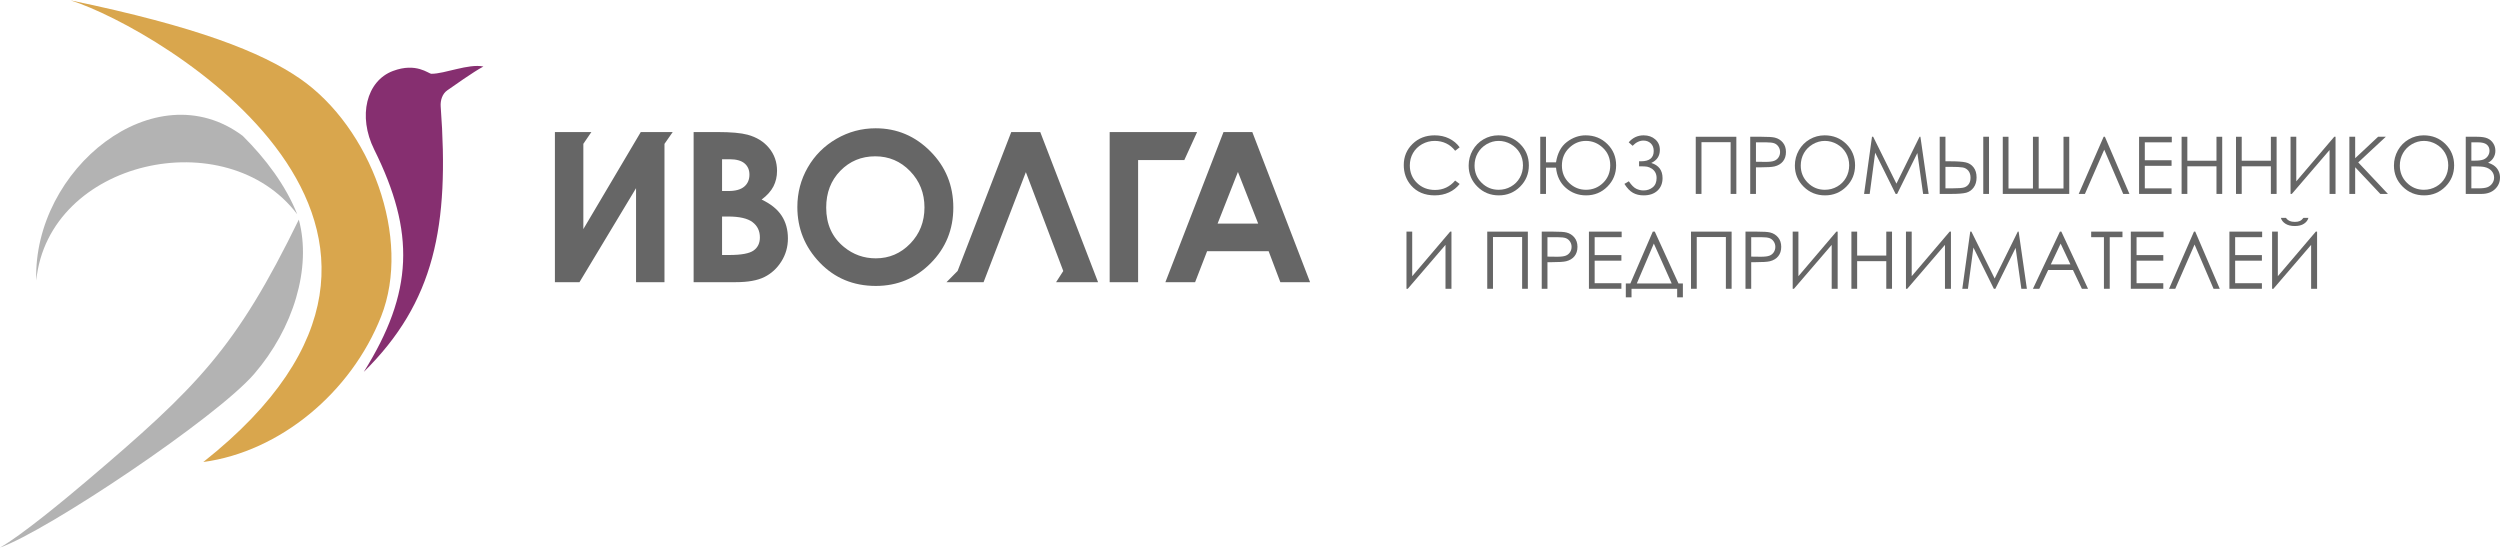
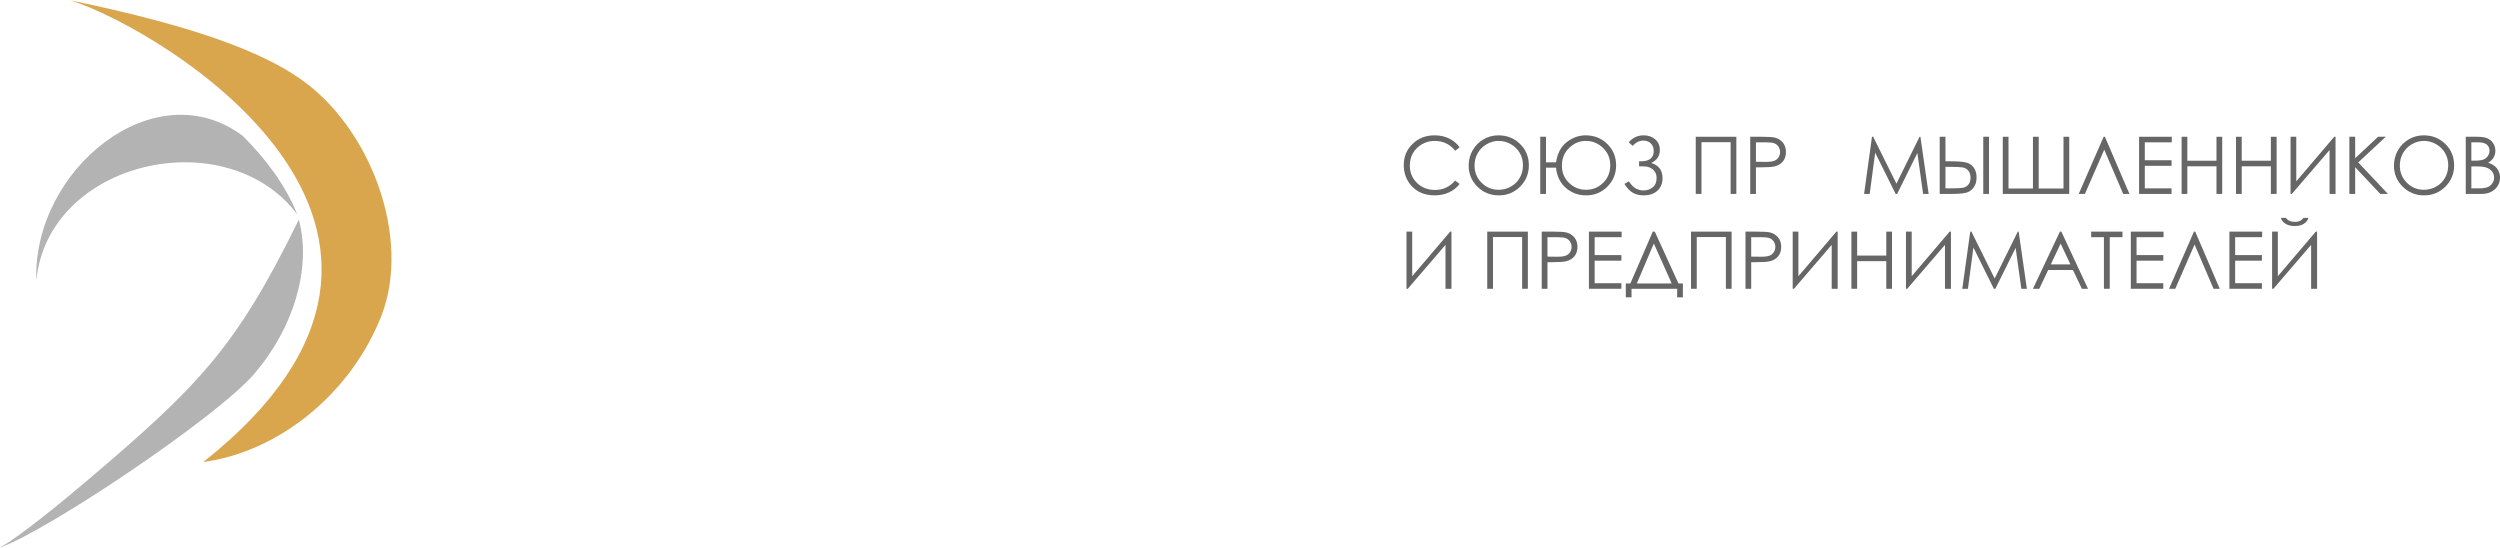
<svg xmlns="http://www.w3.org/2000/svg" width="1022" height="224" viewBox="0 0 1022 224" fill="none">
  <g clip-path="url(#clip0_65_2)">
-     <path d="M275.007 53.981L271.638 58.819V115.351H260.014V76.93L236.891 115.351H226.847V53.981H241.757L238.471 58.798V93.656L261.949 53.981H275.007ZM283.554 115.351V53.981H293.236C298.867 53.981 302.96 54.357 305.577 55.067C309.259 56.062 312.203 57.851 314.375 60.489C316.56 63.141 317.653 66.26 317.653 69.851C317.653 72.19 317.152 74.313 316.171 76.22C315.189 78.127 313.581 79.923 311.354 81.586C315.078 83.34 317.792 85.526 319.519 88.157C321.238 90.781 322.101 93.885 322.101 97.47C322.101 100.922 321.203 104.055 319.421 106.888C317.632 109.727 315.314 111.843 312.495 113.242C309.677 114.648 305.786 115.351 300.816 115.351H283.554ZM295.178 65.097V78.085H297.781C300.691 78.085 302.848 77.48 304.261 76.276C305.667 75.078 306.37 73.443 306.37 71.375C306.37 69.454 305.702 67.923 304.366 66.788C303.029 65.661 300.983 65.097 298.254 65.097H295.178ZM295.178 88.512V104.243H298.136C303.05 104.243 306.37 103.623 308.083 102.398C309.788 101.18 310.644 99.398 310.644 97.059C310.644 94.421 309.649 92.326 307.637 90.809C305.633 89.285 302.298 88.512 297.642 88.512H295.178ZM357.961 52.443C366.641 52.443 374.102 55.596 380.346 61.874C386.589 68.16 389.715 75.823 389.715 84.851C389.715 93.809 386.631 101.389 380.471 107.584C374.311 113.778 366.836 116.89 358.051 116.89C348.836 116.89 341.186 113.695 335.103 107.333C329.006 100.957 325.957 93.398 325.957 84.635C325.957 78.781 327.377 73.38 330.217 68.452C333.043 63.538 336.947 59.633 341.91 56.758C346.88 53.877 352.24 52.443 357.961 52.443ZM357.794 63.9C352.135 63.9 347.381 65.884 343.532 69.823C339.676 73.77 337.748 78.781 337.748 84.879C337.748 91.658 340.177 97.025 345.029 100.978C348.808 104.062 353.117 105.607 358.01 105.607C363.522 105.607 368.221 103.595 372.098 99.593C375.982 95.591 377.924 90.663 377.924 84.795C377.924 78.955 375.968 74.013 372.049 69.963C368.144 65.925 363.39 63.9 357.794 63.9ZM431.728 115.351L434.665 110.785L419.373 70.366L402.09 115.351H386.93L391.475 110.758L413.401 53.981H425.254L448.885 115.351H431.728ZM453.632 53.981H489.374L484.147 65.438H465.256V115.351H453.632V53.981ZM500.17 53.981H511.94L535.556 115.351H523.403L518.622 102.697H493.46L488.56 115.351H476.414L500.17 53.981ZM506.065 70.29L497.747 91.421H514.348L506.065 70.29Z" fill="#666666" />
    <path d="M122.601 32.126C106.829 21.253 80.484 10.882 28.879 0.156C65.275 11.711 203.655 93.544 83.108 188.874C114.45 184.629 143.51 160.525 155.802 129.377C168.408 97.463 151.591 52.116 122.601 32.126Z" fill="#D9A64D" />
    <path d="M103.898 152.875C119.914 134.305 127.494 109.567 122.156 89.772C96.492 142.309 81.04 157.935 35.011 196.976C26.617 204.104 8.617 218.999 0 223.844C19.273 217.092 88.495 170.736 103.898 152.875Z" fill="#B3B3B3" />
    <path d="M121.515 87.607C116.768 75.733 108.666 64.937 99.228 55.547C63.382 28.68 13.42 69.106 14.819 114.641C19.837 65.334 92.595 49.353 121.515 87.607Z" fill="#B3B3B3" />
-     <path d="M176.363 30.163C175.145 30.156 170.217 25.423 160.64 29.014C149.795 33.072 146.183 47.466 152.983 61.151C169.758 94.943 169.069 119.493 148.717 152.033C177.693 123.46 183.769 92.389 180.157 43.548C179.976 41.063 180.797 38.355 182.844 36.935C185.022 35.432 193.535 29.348 197.614 27.191C191.461 25.938 181.799 30.198 176.363 30.163Z" fill="#862F70" />
    <path d="M596.711 60.218L594.866 61.638C593.85 60.315 592.632 59.313 591.205 58.624C589.785 57.942 588.219 57.601 586.514 57.601C584.648 57.601 582.929 58.053 581.335 58.944C579.748 59.842 578.523 61.046 577.646 62.557C576.776 64.06 576.338 65.765 576.338 67.652C576.338 70.498 577.312 72.886 579.268 74.786C581.217 76.693 583.681 77.654 586.66 77.654C589.931 77.654 592.667 76.373 594.866 73.812L596.711 75.211C595.541 76.693 594.094 77.842 592.347 78.649C590.606 79.457 588.657 79.867 586.514 79.867C582.421 79.867 579.191 78.503 576.832 75.781C574.855 73.484 573.86 70.707 573.86 67.457C573.86 64.039 575.064 61.157 577.458 58.826C579.859 56.487 582.866 55.325 586.479 55.325C588.657 55.325 590.627 55.749 592.388 56.612C594.142 57.468 595.59 58.673 596.711 60.218Z" fill="#666666" />
    <path d="M612.539 55.325C616.075 55.325 619.04 56.508 621.42 58.868C623.801 61.227 624.998 64.13 624.998 67.582C624.998 71.007 623.808 73.909 621.434 76.29C619.047 78.67 616.151 79.867 612.734 79.867C609.267 79.867 606.344 78.677 603.963 76.303C601.583 73.937 600.386 71.062 600.386 67.693C600.386 65.452 600.929 63.371 602.014 61.45C603.1 59.536 604.583 58.032 606.455 56.953C608.328 55.868 610.36 55.325 612.539 55.325ZM612.643 57.601C610.917 57.601 609.281 58.053 607.729 58.951C606.184 59.856 604.973 61.06 604.103 62.584C603.233 64.116 602.794 65.814 602.794 67.693C602.794 70.464 603.755 72.809 605.683 74.716C607.611 76.631 609.928 77.584 612.643 77.584C614.46 77.584 616.137 77.146 617.675 76.269C619.221 75.392 620.425 74.188 621.288 72.663C622.151 71.139 622.589 69.441 622.589 67.575C622.589 65.724 622.151 64.046 621.288 62.55C620.425 61.053 619.207 59.856 617.641 58.951C616.075 58.053 614.404 57.601 612.643 57.601Z" fill="#666666" />
    <path d="M632 66.357H636.1C636.691 62.605 638.174 59.828 640.561 58.025C642.935 56.223 645.482 55.325 648.197 55.325C651.719 55.325 654.684 56.508 657.078 58.868C659.473 61.227 660.67 64.13 660.67 67.582C660.67 70.993 659.487 73.895 657.113 76.283C654.74 78.67 651.83 79.867 648.385 79.867C645.232 79.867 642.482 78.851 640.137 76.826C637.798 74.8 636.448 72.037 636.1 68.536H632V79.275H629.654V55.909H632V66.357ZM658.262 67.582C658.262 64.693 657.266 62.313 655.269 60.427C653.271 58.547 650.96 57.601 648.336 57.601C645.719 57.601 643.436 58.554 641.466 60.468C639.496 62.376 638.508 64.791 638.508 67.693C638.508 70.533 639.482 72.886 641.438 74.772C643.387 76.644 645.691 77.584 648.336 77.584C651.079 77.584 653.417 76.638 655.359 74.744C657.294 72.851 658.262 70.464 658.262 67.582Z" fill="#666666" />
    <path d="M665.814 58.178C667.457 56.278 669.489 55.325 671.911 55.325C673.825 55.325 675.419 55.875 676.672 56.981C677.925 58.081 678.551 59.515 678.551 61.276C678.551 63.761 677.375 65.536 675.036 66.615C678.113 67.568 679.651 69.635 679.651 72.809C679.651 74.925 678.962 76.638 677.591 77.925C676.206 79.22 674.32 79.867 671.918 79.867C670.241 79.867 668.786 79.519 667.554 78.823C666.315 78.127 665.146 76.916 664.06 75.176L665.863 74.111C666.948 75.698 667.965 76.721 668.911 77.166C669.858 77.619 670.839 77.849 671.862 77.849C673.345 77.849 674.612 77.417 675.649 76.561C676.693 75.705 677.215 74.445 677.215 72.781C677.215 71.897 677.034 71.139 676.679 70.484C676.324 69.837 675.823 69.308 675.183 68.904C674.528 68.508 673.916 68.25 673.331 68.139C672.746 68.041 671.786 67.986 670.449 67.986H670.053V65.932H670.832C674.306 65.932 676.039 64.526 676.039 61.721C676.039 60.42 675.642 59.39 674.855 58.624C674.062 57.858 673.067 57.468 671.849 57.468C670.275 57.468 668.8 58.178 667.415 59.605L665.814 58.178Z" fill="#666666" />
    <path d="M693.224 55.909H709.818V79.275H707.479V58.123H695.563V79.275H693.224V55.909Z" fill="#666666" />
    <path d="M715.49 55.909H720.147C722.82 55.909 724.623 56.021 725.555 56.257C726.892 56.584 727.984 57.26 728.827 58.283C729.683 59.306 730.1 60.587 730.1 62.139C730.1 63.691 729.69 64.972 728.862 65.988C728.04 66.997 726.899 67.672 725.451 68.028C724.386 68.285 722.409 68.41 719.507 68.41H717.836V79.275H715.49V55.909ZM717.836 58.185V66.127L721.797 66.176C723.391 66.176 724.567 66.03 725.312 65.737C726.05 65.445 726.634 64.979 727.059 64.332C727.483 63.677 727.692 62.946 727.692 62.139C727.692 61.359 727.483 60.642 727.059 59.988C726.634 59.334 726.07 58.874 725.381 58.596C724.685 58.325 723.551 58.185 721.964 58.185H717.836Z" fill="#666666" />
-     <path d="M745.894 55.325C749.43 55.325 752.395 56.508 754.775 58.868C757.156 61.227 758.353 64.13 758.353 67.582C758.353 71.007 757.163 73.909 754.789 76.29C752.402 78.67 749.506 79.867 746.082 79.867C742.622 79.867 739.699 78.677 737.318 76.303C734.938 73.937 733.741 71.062 733.741 67.693C733.741 65.452 734.284 63.371 735.369 61.45C736.455 59.536 737.938 58.032 739.81 56.953C741.683 55.868 743.715 55.325 745.894 55.325ZM745.998 57.601C744.272 57.601 742.636 58.053 741.084 58.951C739.539 59.856 738.328 61.06 737.451 62.584C736.588 64.116 736.149 65.814 736.149 67.693C736.149 70.464 737.11 72.809 739.038 74.716C740.966 76.631 743.283 77.584 745.998 77.584C747.815 77.584 749.492 77.146 751.03 76.269C752.576 75.392 753.78 74.188 754.643 72.663C755.506 71.139 755.945 69.441 755.945 67.575C755.945 65.724 755.506 64.046 754.643 62.55C753.78 61.053 752.562 59.856 750.996 58.951C749.429 58.053 747.759 57.601 745.998 57.601Z" fill="#666666" />
    <path d="M762.035 79.275L765.271 55.909H765.752L775.26 75.078L784.712 55.909H785.067L788.429 79.275H786.167L783.821 62.55L775.545 79.275H774.933L766.573 62.417L764.332 79.275H762.035Z" fill="#666666" />
    <path d="M792.953 55.909H795.299V65.932H796.983C800.046 65.932 802.238 66.079 803.575 66.378C804.911 66.677 805.983 67.352 806.797 68.417C807.619 69.489 808.022 70.86 808.022 72.538C808.022 74.194 807.626 75.566 806.832 76.644C806.039 77.73 805.023 78.44 803.798 78.781C802.566 79.109 800.505 79.275 797.617 79.275H792.953V55.909ZM795.299 76.999H797.791C800.422 76.999 802.134 76.874 802.934 76.624C803.735 76.373 804.375 75.914 804.842 75.239C805.315 74.563 805.551 73.693 805.551 72.635C805.551 71.473 805.252 70.526 804.661 69.795C804.062 69.072 803.31 68.626 802.392 68.459C801.473 68.292 799.767 68.208 797.269 68.208H795.299V76.999ZM810.758 55.909H813.104V79.275H810.758V55.909Z" fill="#666666" />
    <path d="M821.073 77.062H831.068V55.909H833.414V77.062H843.562V55.909H845.908V79.275H818.735V55.909H821.073V77.062Z" fill="#666666" />
    <path d="M870.513 79.275H867.966L860.212 61.185L852.319 79.275H849.778L859.968 55.909H860.483L870.513 79.275Z" fill="#666666" />
    <path d="M874.453 55.909H887.831V58.185H876.798V65.508H887.733V67.791H876.798V76.999H887.733V79.275H874.453V55.909Z" fill="#666666" />
    <path d="M891.84 55.909H894.186V65.703H906.095V55.909H908.44V79.275H906.095V67.986H894.186V79.275H891.84V55.909Z" fill="#666666" />
    <path d="M914.079 55.909H916.417V65.703H928.334V55.909H930.679V79.275H928.334V67.986H916.417V79.275H914.079V55.909Z" fill="#666666" />
    <path d="M954.769 79.275H952.326V61.325L936.902 79.275H936.38V55.909H938.719V74.132L954.24 55.909H954.769V79.275Z" fill="#666666" />
    <path d="M960.421 55.909H962.794V64.672L972.163 55.909H975.309L964.047 66.392L976.186 79.275H973.068L962.794 68.362V79.275H960.421V55.909Z" fill="#666666" />
    <path d="M990.789 55.325C994.332 55.325 997.291 56.508 999.671 58.868C1002.05 61.227 1003.25 64.13 1003.25 67.582C1003.25 71.007 1002.06 73.909 999.685 76.29C997.304 78.67 994.409 79.867 990.984 79.867C987.518 79.867 984.595 78.677 982.214 76.303C979.834 73.937 978.644 71.062 978.644 67.693C978.644 65.452 979.186 63.371 980.265 61.45C981.351 59.536 982.834 58.032 984.713 56.953C986.585 55.868 988.611 55.325 990.789 55.325ZM990.894 57.601C989.168 57.601 987.532 58.053 985.98 58.951C984.435 59.856 983.223 61.06 982.353 62.584C981.483 64.116 981.052 65.814 981.052 67.693C981.052 70.464 982.012 72.809 983.933 74.716C985.862 76.631 988.179 77.584 990.894 77.584C992.711 77.584 994.388 77.146 995.933 76.269C997.478 75.392 998.683 74.188 999.539 72.663C1000.4 71.139 1000.84 69.441 1000.84 67.575C1000.84 65.724 1000.4 64.046 999.539 62.55C998.683 61.053 997.458 59.856 995.892 58.951C994.325 58.053 992.662 57.601 990.894 57.601Z" fill="#666666" />
    <path d="M1008 55.909H1012.61C1014.47 55.909 1015.89 56.125 1016.88 56.564C1017.89 57.002 1018.67 57.684 1019.24 58.596C1019.83 59.501 1020.11 60.517 1020.11 61.624C1020.11 62.661 1019.86 63.608 1019.35 64.457C1018.85 65.313 1018.1 66.002 1017.13 66.531C1018.35 66.942 1019.28 67.422 1019.93 67.986C1020.59 68.536 1021.09 69.211 1021.45 70.004C1021.82 70.791 1022 71.647 1022 72.566C1022 74.445 1021.32 76.032 1019.95 77.334C1018.57 78.628 1016.73 79.275 1014.42 79.275H1008V55.909ZM1010.29 58.185V65.675H1011.62C1013.25 65.675 1014.45 65.522 1015.21 65.222C1015.98 64.916 1016.58 64.443 1017.03 63.789C1017.48 63.141 1017.71 62.41 1017.71 61.624C1017.71 60.552 1017.33 59.71 1016.58 59.097C1015.83 58.492 1014.64 58.185 1012.99 58.185H1010.29ZM1010.29 68.014V76.999H1013.19C1014.89 76.999 1016.15 76.832 1016.95 76.498C1017.74 76.164 1018.38 75.635 1018.87 74.925C1019.35 74.215 1019.59 73.443 1019.59 72.621C1019.59 71.577 1019.25 70.672 1018.57 69.893C1017.89 69.12 1016.96 68.591 1015.77 68.306C1014.98 68.111 1013.58 68.014 1011.61 68.014H1010.29Z" fill="#666666" />
    <path d="M593.356 118.052H590.92V100.101L575.495 118.052H574.966V94.686H577.312V112.908L592.834 94.686H593.356V118.052Z" fill="#666666" />
    <path d="M607.987 94.686H624.587V118.052H622.248V96.899H610.332V118.052H607.987V94.686Z" fill="#666666" />
    <path d="M630.26 94.686H634.917C637.582 94.686 639.392 94.797 640.325 95.034C641.661 95.361 642.747 96.036 643.596 97.059C644.445 98.083 644.87 99.363 644.87 100.915C644.87 102.468 644.459 103.748 643.631 104.765C642.803 105.774 641.668 106.449 640.213 106.804C639.155 107.062 637.172 107.18 634.269 107.18H632.599V118.052H630.26V94.686ZM632.599 96.962V104.904L636.559 104.953C638.16 104.953 639.329 104.806 640.074 104.514C640.819 104.222 641.404 103.755 641.828 103.101C642.253 102.454 642.462 101.723 642.462 100.915C642.462 100.136 642.253 99.412 641.828 98.765C641.404 98.11 640.84 97.651 640.144 97.373C639.455 97.101 638.32 96.962 636.733 96.962H632.599Z" fill="#666666" />
    <path d="M649.554 94.686H662.932V96.962H651.893V104.284H662.828V106.567H651.893V115.776H662.828V118.052H649.554V94.686Z" fill="#666666" />
    <path d="M666.969 121.539H664.631V115.873H666.496L675.663 94.686H676.477L686.159 115.873H687.962V121.539H685.623V118.052H666.969V121.539ZM669.134 115.873H683.389L676.087 99.565L669.134 115.873Z" fill="#666666" />
    <path d="M691.282 94.686H707.883V118.052H705.537V96.899H693.628V118.052H691.282V94.686Z" fill="#666666" />
    <path d="M713.555 94.686H718.212C720.878 94.686 722.687 94.797 723.62 95.034C724.957 95.361 726.042 96.036 726.892 97.059C727.741 98.083 728.165 99.363 728.165 100.915C728.165 102.468 727.755 103.748 726.926 104.765C726.098 105.774 724.964 106.449 723.509 106.804C722.451 107.062 720.467 107.18 717.565 107.18H715.894V118.052H713.555V94.686ZM715.894 96.962V104.904L719.855 104.953C721.455 104.953 722.625 104.806 723.37 104.514C724.114 104.222 724.699 103.755 725.124 103.101C725.548 102.454 725.757 101.723 725.757 100.915C725.757 100.136 725.548 99.412 725.124 98.765C724.699 98.11 724.135 97.651 723.439 97.373C722.75 97.101 721.616 96.962 720.029 96.962H715.894Z" fill="#666666" />
    <path d="M751.239 118.052H748.796V100.101L733.372 118.052H732.85V94.686H735.189V112.908L750.71 94.686H751.239V118.052Z" fill="#666666" />
    <path d="M756.856 94.686H759.202V104.479H771.111V94.686H773.457V118.052H771.111V106.762H759.202V118.052H756.856V94.686Z" fill="#666666" />
    <path d="M797.547 118.052H795.104V100.101L779.686 118.052H779.157V94.686H781.503V112.908L797.018 94.686H797.547V118.052Z" fill="#666666" />
    <path d="M802.189 118.052L805.433 94.686H805.913L815.421 113.855L824.873 94.686H825.221L828.59 118.052H826.328L823.983 101.326L815.707 118.052H815.087L806.728 101.194L804.493 118.052H802.189Z" fill="#666666" />
    <path d="M842.679 94.686L853.585 118.052H851.073L847.426 110.375H837.291L833.665 118.052H831.062L842.094 94.686H842.679ZM842.386 99.586L838.37 108.092H846.395L842.386 99.586Z" fill="#666666" />
    <path d="M854.873 96.962V94.686H867.666V96.962H862.46V118.052H860.086V96.962H854.873Z" fill="#666666" />
    <path d="M871.077 94.686H884.455V96.962H873.423V104.284H884.357V106.567H873.423V115.776H884.357V118.052H871.077V94.686Z" fill="#666666" />
    <path d="M907.438 118.052H904.898L897.137 99.962L889.251 118.052H886.71L896.893 94.686H897.415L907.438 118.052Z" fill="#666666" />
    <path d="M911.385 94.686H924.763V96.962H913.73V104.284H924.665V106.567H913.73V115.776H924.665V118.052H911.385V94.686Z" fill="#666666" />
    <path d="M947.224 118.052H944.788V100.101L929.363 118.052H928.834V94.686H931.18V112.908L946.702 94.686H947.224V118.052ZM932.419 89.055H934.5C934.862 89.605 935.35 90.022 935.955 90.294C936.554 90.572 937.284 90.712 938.12 90.712C938.969 90.712 939.658 90.586 940.18 90.343C940.702 90.099 941.196 89.674 941.663 89.055H943.681C943.444 90.008 942.846 90.809 941.892 91.442C940.932 92.083 939.672 92.403 938.099 92.403C936.547 92.403 935.273 92.09 934.292 91.463C933.303 90.837 932.684 90.029 932.419 89.055Z" fill="#666666" />
  </g>
  <defs>
    <clipPath id="clip0_65_2">
      <rect width="1022" height="224" fill="white" />
    </clipPath>
  </defs>
</svg>